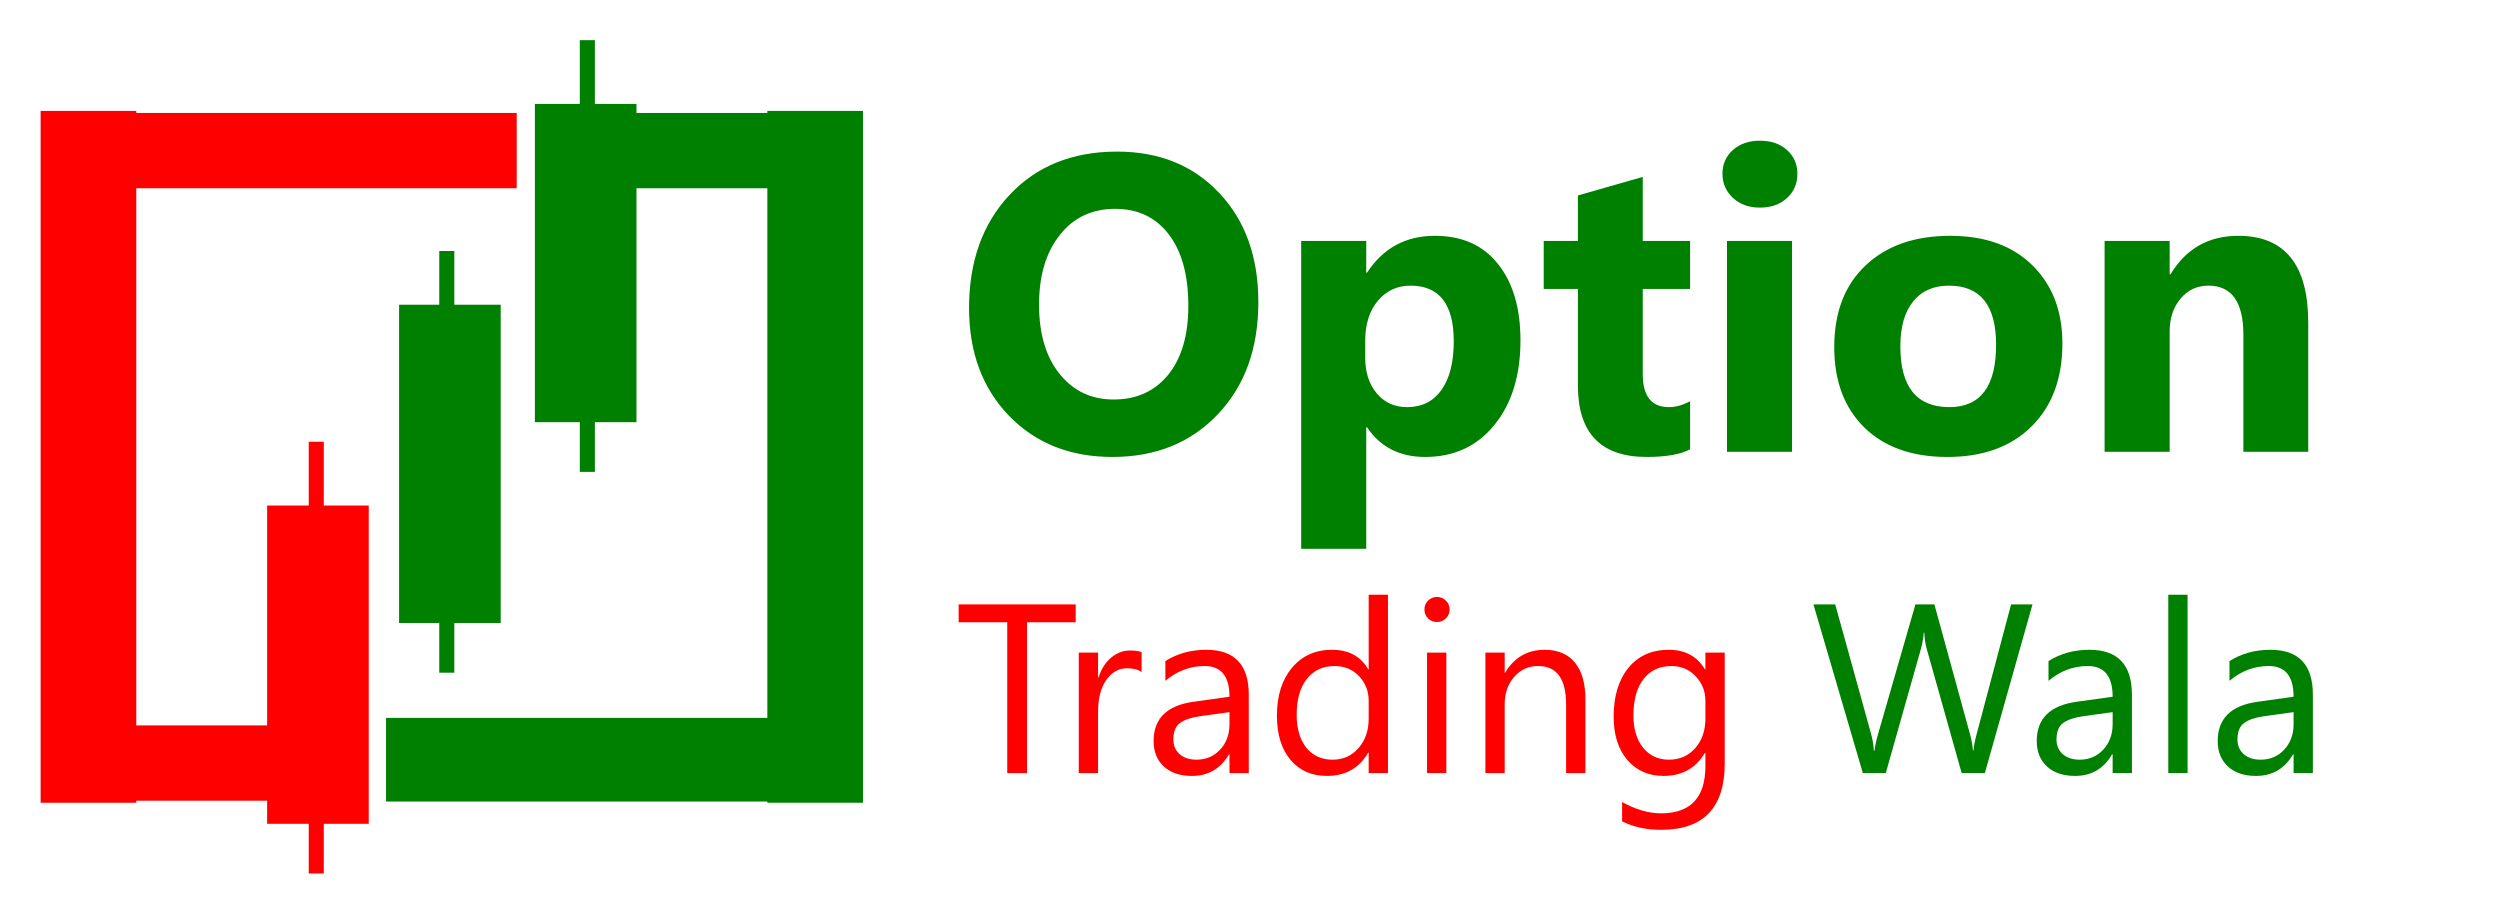
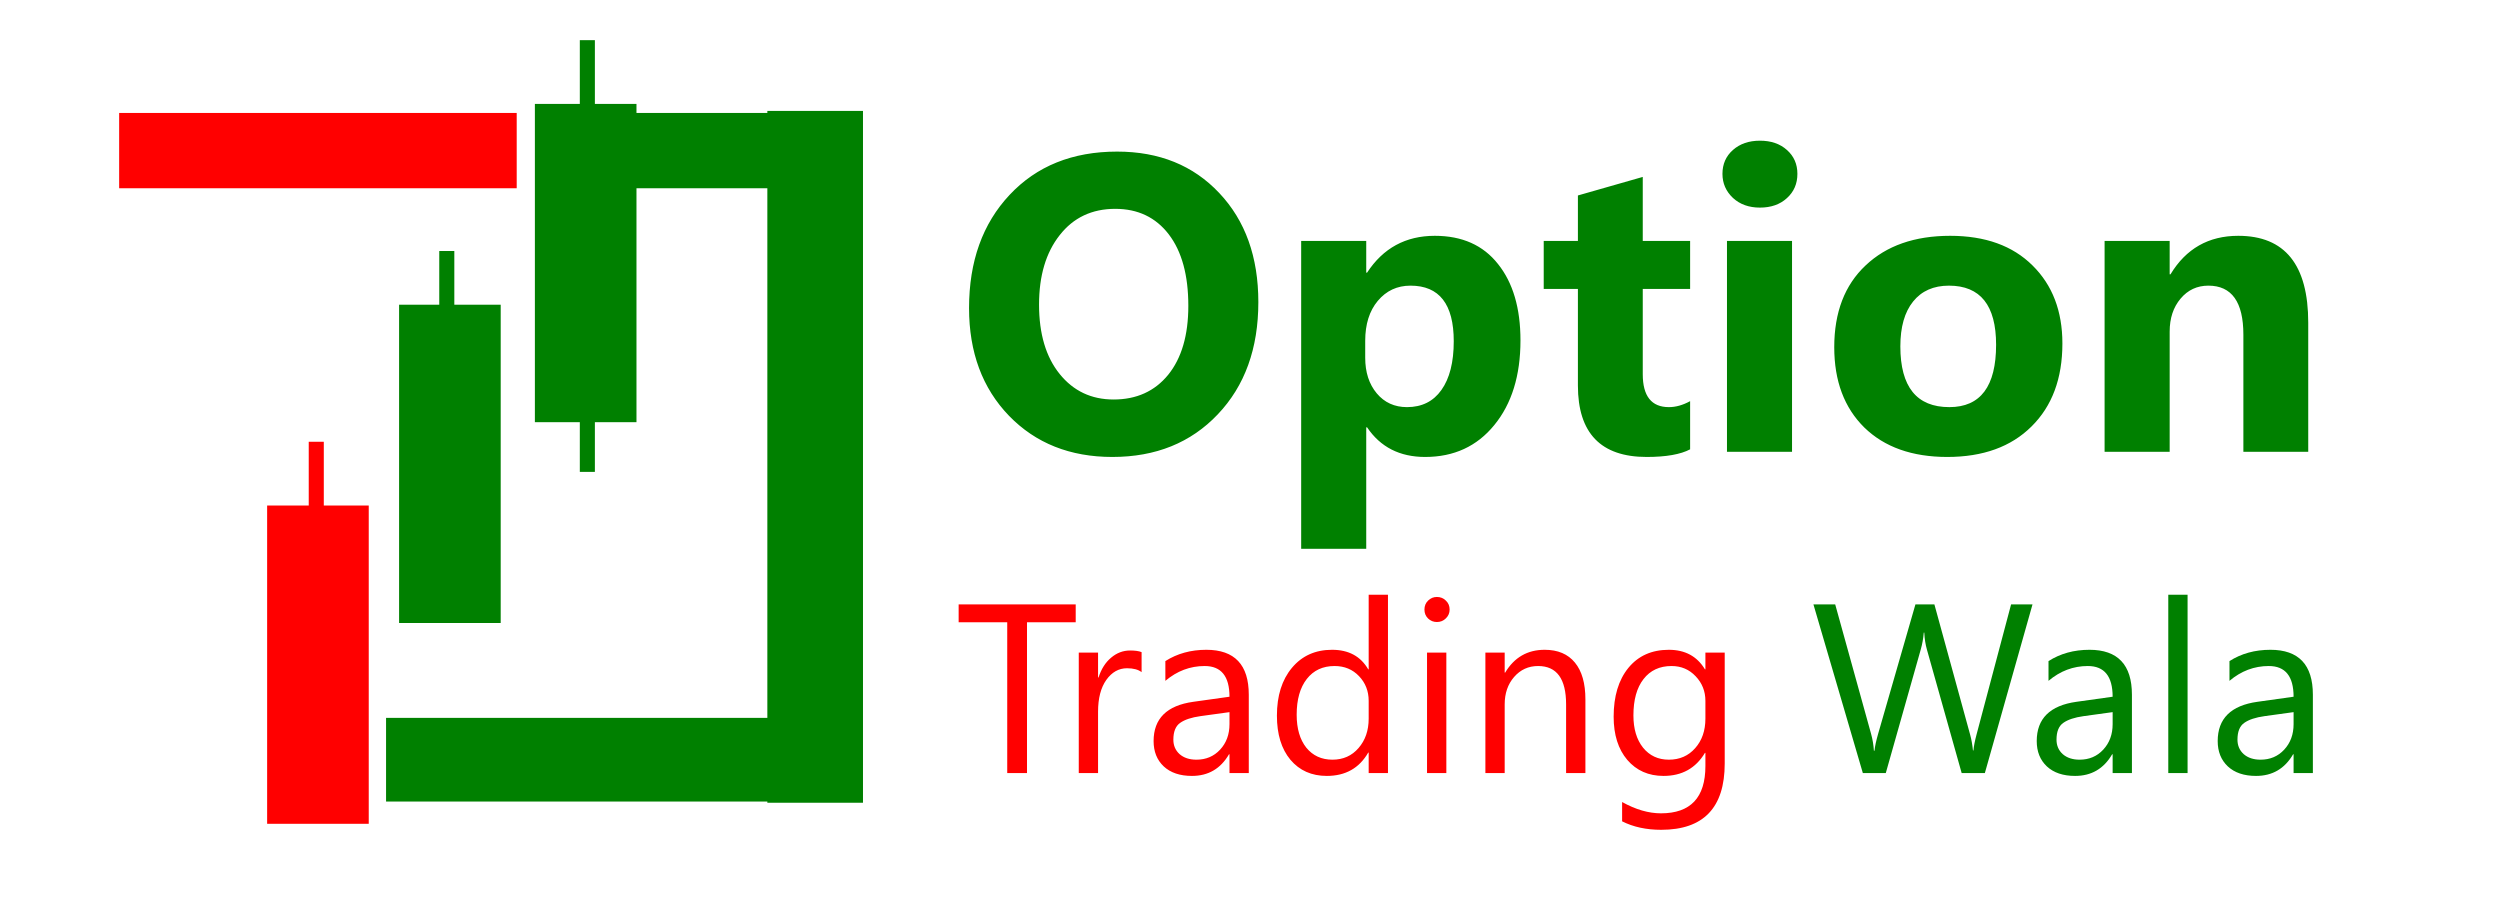
<svg xmlns="http://www.w3.org/2000/svg" width="166" height="60" viewBox="0 0 166 60" fill="none">
  <path d="M73.861 30.342C71.053 30.342 68.765 29.43 66.997 27.607C65.229 25.775 64.345 23.392 64.345 20.457C64.345 17.358 65.243 14.851 67.039 12.938C68.834 11.024 71.213 10.066 74.175 10.066C76.973 10.066 79.234 10.982 80.957 12.815C82.688 14.646 83.554 17.062 83.554 20.061C83.554 23.141 82.656 25.625 80.861 27.512C79.074 29.398 76.741 30.342 73.861 30.342ZM74.052 13.867C72.503 13.867 71.272 14.45 70.361 15.617C69.449 16.775 68.993 18.311 68.993 20.225C68.993 22.166 69.449 23.702 70.361 24.832C71.272 25.962 72.466 26.527 73.943 26.527C75.465 26.527 76.673 25.98 77.566 24.887C78.459 23.784 78.905 22.257 78.905 20.307C78.905 18.274 78.473 16.693 77.607 15.562C76.741 14.432 75.556 13.867 74.052 13.867ZM90.773 28.373H90.718V36.44H86.398V16H90.718V18.105H90.773C91.839 16.474 93.339 15.658 95.271 15.658C97.085 15.658 98.484 16.282 99.468 17.531C100.461 18.771 100.959 20.462 100.959 22.604C100.959 24.937 100.379 26.81 99.222 28.223C98.073 29.635 96.542 30.342 94.628 30.342C92.942 30.342 91.657 29.686 90.773 28.373ZM90.65 22.631V23.752C90.65 24.718 90.905 25.506 91.415 26.117C91.926 26.728 92.596 27.033 93.425 27.033C94.409 27.033 95.171 26.655 95.708 25.898C96.255 25.133 96.529 24.053 96.529 22.658C96.529 20.197 95.571 18.967 93.657 18.967C92.773 18.967 92.049 19.304 91.484 19.979C90.928 20.644 90.65 21.528 90.65 22.631ZM112.224 29.836C111.586 30.173 110.625 30.342 109.339 30.342C106.295 30.342 104.773 28.76 104.773 25.598V19.186H102.503V16H104.773V12.979L109.079 11.748V16H112.224V19.186H109.079V24.846C109.079 26.304 109.658 27.033 110.816 27.033C111.271 27.033 111.741 26.901 112.224 26.637V29.836ZM116.859 13.785C116.129 13.785 115.533 13.571 115.068 13.143C114.603 12.705 114.371 12.172 114.371 11.543C114.371 10.896 114.603 10.367 115.068 9.957C115.533 9.547 116.129 9.342 116.859 9.342C117.597 9.342 118.194 9.547 118.65 9.957C119.115 10.367 119.347 10.896 119.347 11.543C119.347 12.199 119.115 12.737 118.65 13.156C118.194 13.575 117.597 13.785 116.859 13.785ZM118.991 30H114.671V16H118.991V30ZM129.3 30.342C126.967 30.342 125.13 29.69 123.791 28.387C122.459 27.074 121.794 25.297 121.794 23.055C121.794 20.74 122.487 18.93 123.873 17.627C125.258 16.314 127.131 15.658 129.491 15.658C131.816 15.658 133.639 16.314 134.96 17.627C136.282 18.93 136.943 20.657 136.943 22.809C136.943 25.133 136.259 26.969 134.892 28.318C133.534 29.667 131.67 30.342 129.3 30.342ZM129.409 18.967C128.389 18.967 127.596 19.318 127.031 20.02C126.465 20.721 126.183 21.715 126.183 23C126.183 25.689 127.267 27.033 129.437 27.033C131.506 27.033 132.541 25.652 132.541 22.891C132.541 20.275 131.497 18.967 129.409 18.967ZM153.267 30H148.96V22.221C148.96 20.051 148.185 18.967 146.636 18.967C145.889 18.967 145.273 19.254 144.791 19.828C144.307 20.402 144.066 21.131 144.066 22.016V30H139.745V16H144.066V18.215H144.121C145.151 16.51 146.65 15.658 148.619 15.658C151.717 15.658 153.267 17.581 153.267 21.428V30ZM134.959 40.13L131.794 51.333H130.255L127.951 43.146C127.851 42.797 127.792 42.417 127.771 42.005H127.739C127.708 42.391 127.641 42.766 127.537 43.13L125.216 51.333H123.693L120.411 40.13H121.857L124.239 48.724C124.339 49.083 124.401 49.458 124.427 49.849H124.466C124.492 49.573 124.573 49.198 124.708 48.724L127.185 40.13H128.443L130.818 48.786C130.901 49.083 130.963 49.432 131.005 49.833H131.037C131.057 49.562 131.127 49.203 131.247 48.755L133.537 40.13H134.959ZM141.56 51.333H140.279V50.083H140.247C139.69 51.042 138.87 51.521 137.787 51.521C136.989 51.521 136.365 51.31 135.911 50.888C135.463 50.466 135.239 49.906 135.239 49.208C135.239 47.714 136.12 46.844 137.88 46.599L140.279 46.263C140.279 44.904 139.729 44.224 138.63 44.224C137.667 44.224 136.797 44.552 136.021 45.208V43.896C136.807 43.396 137.713 43.146 138.739 43.146C140.62 43.146 141.56 44.141 141.56 46.13V51.333ZM140.279 47.286L138.349 47.552C137.755 47.635 137.307 47.784 137.005 47.997C136.703 48.206 136.552 48.578 136.552 49.115C136.552 49.505 136.69 49.825 136.966 50.075C137.247 50.32 137.62 50.443 138.083 50.443C138.719 50.443 139.242 50.221 139.653 49.779C140.07 49.331 140.279 48.766 140.279 48.083V47.286ZM145.255 51.333H143.974V39.49H145.255V51.333ZM153.575 51.333H152.294V50.083H152.263C151.706 51.042 150.885 51.521 149.802 51.521C149.005 51.521 148.38 51.31 147.927 50.888C147.479 50.466 147.255 49.906 147.255 49.208C147.255 47.714 148.135 46.844 149.896 46.599L152.294 46.263C152.294 44.904 151.745 44.224 150.646 44.224C149.682 44.224 148.813 44.552 148.037 45.208V43.896C148.823 43.396 149.729 43.146 150.755 43.146C152.635 43.146 153.575 44.141 153.575 46.13V51.333ZM152.294 47.286L150.365 47.552C149.771 47.635 149.323 47.784 149.021 47.997C148.719 48.206 148.568 48.578 148.568 49.115C148.568 49.505 148.706 49.825 148.982 50.075C149.263 50.32 149.635 50.443 150.099 50.443C150.735 50.443 151.258 50.221 151.669 49.779C152.086 49.331 152.294 48.766 152.294 48.083V47.286Z" fill="#008000" />
  <path d="M71.427 41.318H68.193V51.333H66.88V41.318H63.654V40.13H71.427V41.318ZM75.802 44.63C75.578 44.458 75.255 44.372 74.833 44.372C74.287 44.372 73.828 44.63 73.459 45.146C73.094 45.661 72.911 46.365 72.911 47.255V51.333H71.63V43.333H72.911V44.982H72.943C73.125 44.419 73.403 43.982 73.779 43.669C74.153 43.352 74.573 43.193 75.037 43.193C75.37 43.193 75.625 43.229 75.802 43.302V44.63ZM82.919 51.333H81.638V50.083H81.607C81.049 51.042 80.229 51.521 79.146 51.521C78.349 51.521 77.724 51.31 77.271 50.888C76.823 50.466 76.599 49.906 76.599 49.208C76.599 47.714 77.479 46.844 79.239 46.599L81.638 46.263C81.638 44.904 81.089 44.224 79.989 44.224C79.026 44.224 78.156 44.552 77.38 45.208V43.896C78.167 43.396 79.073 43.146 80.099 43.146C81.979 43.146 82.919 44.141 82.919 46.13V51.333ZM81.638 47.286L79.708 47.552C79.115 47.635 78.667 47.784 78.365 47.997C78.063 48.206 77.911 48.578 77.911 49.115C77.911 49.505 78.049 49.825 78.325 50.075C78.607 50.32 78.979 50.443 79.443 50.443C80.078 50.443 80.601 50.221 81.013 49.779C81.43 49.331 81.638 48.766 81.638 48.083V47.286ZM92.161 51.333H90.88V49.974H90.849C90.255 51.005 89.339 51.521 88.099 51.521C87.094 51.521 86.289 51.164 85.685 50.45C85.086 49.732 84.787 48.755 84.787 47.521C84.787 46.198 85.12 45.138 85.787 44.341C86.453 43.544 87.341 43.146 88.451 43.146C89.549 43.146 90.349 43.578 90.849 44.443H90.88V39.49H92.161V51.333ZM90.88 47.716V46.536C90.88 45.891 90.667 45.344 90.239 44.896C89.813 44.448 89.271 44.224 88.615 44.224C87.833 44.224 87.219 44.51 86.771 45.083C86.323 45.656 86.099 46.448 86.099 47.458C86.099 48.38 86.313 49.109 86.739 49.646C87.172 50.177 87.75 50.443 88.474 50.443C89.187 50.443 89.765 50.185 90.208 49.669C90.656 49.154 90.88 48.503 90.88 47.716ZM95.411 41.302C95.182 41.302 94.987 41.224 94.825 41.068C94.664 40.911 94.583 40.714 94.583 40.474C94.583 40.234 94.664 40.036 94.825 39.88C94.987 39.719 95.182 39.638 95.411 39.638C95.646 39.638 95.844 39.719 96.005 39.88C96.172 40.036 96.255 40.234 96.255 40.474C96.255 40.703 96.172 40.898 96.005 41.06C95.844 41.221 95.646 41.302 95.411 41.302ZM96.037 51.333H94.755V43.333H96.037V51.333ZM105.271 51.333H103.989V46.771C103.989 45.073 103.37 44.224 102.13 44.224C101.489 44.224 100.959 44.466 100.537 44.95C100.12 45.43 99.911 46.036 99.911 46.771V51.333H98.63V43.333H99.911V44.661H99.943C100.547 43.651 101.422 43.146 102.568 43.146C103.443 43.146 104.112 43.43 104.575 43.997C105.039 44.56 105.271 45.375 105.271 46.443V51.333ZM114.521 50.693C114.521 53.63 113.115 55.099 110.302 55.099C109.313 55.099 108.448 54.911 107.708 54.536V53.255C108.609 53.755 109.469 54.005 110.287 54.005C112.255 54.005 113.239 52.958 113.239 50.865V49.99H113.208C112.599 51.01 111.682 51.521 110.459 51.521C109.463 51.521 108.661 51.167 108.052 50.458C107.448 49.745 107.146 48.789 107.146 47.591C107.146 46.232 107.471 45.151 108.123 44.349C108.779 43.547 109.675 43.146 110.81 43.146C111.888 43.146 112.687 43.578 113.208 44.443H113.239V43.333H114.521V50.693ZM113.239 47.716V46.536C113.239 45.901 113.023 45.357 112.591 44.904C112.164 44.45 111.63 44.224 110.989 44.224C110.198 44.224 109.578 44.513 109.13 45.091C108.682 45.664 108.459 46.469 108.459 47.505C108.459 48.396 108.672 49.109 109.099 49.646C109.531 50.177 110.101 50.443 110.81 50.443C111.529 50.443 112.112 50.188 112.56 49.677C113.013 49.167 113.239 48.513 113.239 47.716Z" fill="#FF0000" />
-   <path d="M7.143 9.27H4.603V51.397H7.143V9.27Z" fill="#FF0000" stroke="#FF0000" stroke-width="3.81" />
-   <path d="M9 49.667V51.667H17.667V49.667H9Z" fill="#FF0000" stroke="#FF0000" stroke-width="3" />
  <path d="M55.397 9.27H52.857V51.397H55.397V9.27Z" fill="#008000" stroke="#008000" stroke-width="3.81" />
  <path d="M20.238 36.067H21.984V52.2H20.238V36.067Z" fill="#FF0000" stroke="#FF0000" stroke-width="5" />
  <path d="M30.746 22.733V38.867H29V22.733H30.746Z" fill="#008000" stroke="#008000" stroke-width="5" />
  <path d="M39.762 9.4V25.533H38.016V9.4H39.762Z" fill="#008000" stroke="#008000" stroke-width="5" />
  <path d="M42.428 9V11H50.587V9H42.428Z" fill="#008000" stroke="#008000" stroke-width="3" />
  <path d="M27.301 49.333V51.556H50.476V49.333H27.301Z" fill="#008000" stroke="#008000" stroke-width="3.333" />
  <path d="M9.412 9V11L32.809 11V9L9.412 9Z" fill="#FF0000" stroke="#FF0000" stroke-width="3" />
  <path d="M21 29.333V34.667" stroke="#FF0000" />
-   <path d="M21 52.667V58" stroke="#FF0000" />
  <path d="M29.667 16.667V22" stroke="#008000" />
  <path d="M39 2.667V8" stroke="#008000" />
  <path d="M39 26V31.333" stroke="#008000" />
-   <path d="M29.667 39.333V44.667" stroke="#008000" />
</svg>